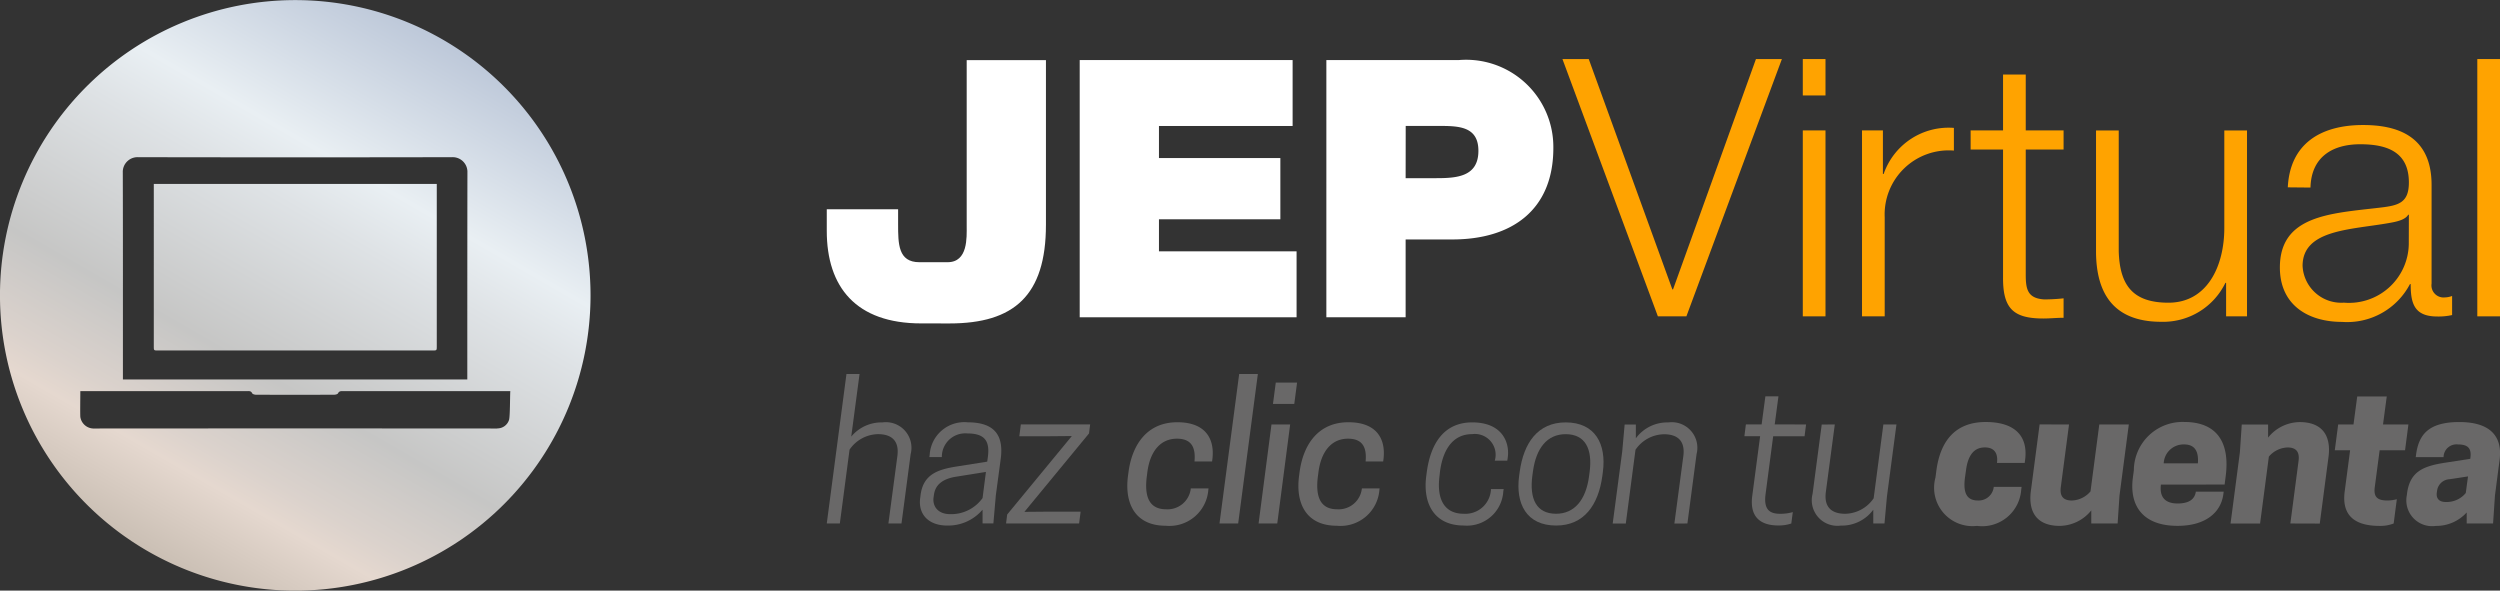
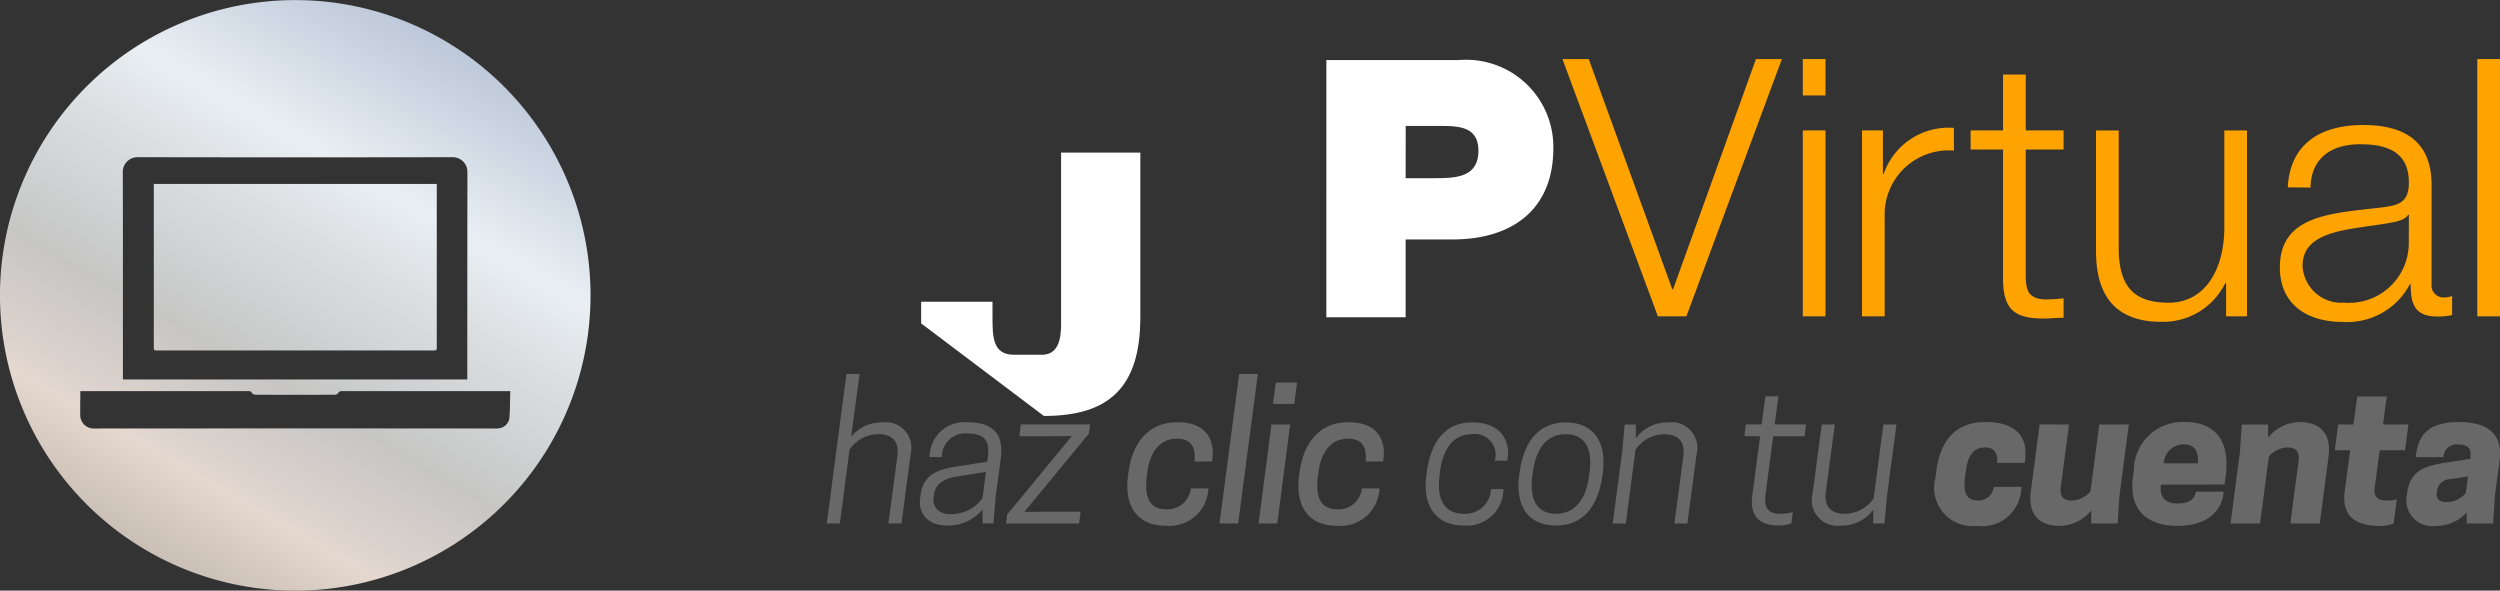
<svg xmlns="http://www.w3.org/2000/svg" width="127" height="30.001" viewBox="0 0 127 30.001">
  <rect x="0" y="0" width="127" height="30.001" fill="#333333" stroke="none" />
  <defs>
    <linearGradient id="linear-gradient" x1="0.25" y1="0.933" x2="0.75" y2="0.067" gradientUnits="objectBoundingBox">
      <stop offset="0" stop-color="#cabfb4" />
      <stop offset="0.151" stop-color="#e5d8cf" />
      <stop offset="0.206" stop-color="#dbd2cc" />
      <stop offset="0.357" stop-color="#c6c6c5" />
      <stop offset="0.628" stop-color="#dee2e5" />
      <stop offset="0.733" stop-color="#e9eff3" />
      <stop offset="1" stop-color="#bdc8d9" />
    </linearGradient>
  </defs>
  <g id="Grupo_190" data-name="Grupo 190" transform="translate(-870 -45)">
    <g id="Grupo_189" data-name="Grupo 189" transform="translate(-6782.971 -834.057)">
      <path id="Trazado_41" data-name="Trazado 41" d="M7710.007,850.862c-.223,0-.223,0-.223-.215V842.4h14.375v8.25c0,.211,0,.212-.227.212h-13.926m6.964-17.8a15,15,0,1,1-15,15,15,15,0,0,1,15-15m-7.98,7.98a.749.749,0,0,0-.781.783c.01,3.44.006,6.88.006,10.32v.189h17.495v-.19c0-3.439,0-6.88.006-10.319a.749.749,0,0,0-.781-.783q-7.973.016-15.945,0m18.243,13.778a.619.619,0,0,0,.6-.442c.053-.214.043-1.212.062-1.452h-8.476c-.108,0-.211-.017-.279.114-.024.047-.136.07-.208.07q-1.971.005-3.944,0c-.07,0-.182-.026-.205-.073-.062-.129-.161-.111-.263-.111h-8.468c0,.2-.014,1.144,0,1.314a.691.691,0,0,0,.727.585q10.186-.008,20.369,0h.083" transform="translate(-49 46)" fill="url(#linear-gradient)" />
    </g>
    <g id="Grupo_188" data-name="Grupo 188" transform="translate(-312.78 -829.792)">
      <g id="Grupo_186" data-name="Grupo 186">
        <g id="Grupo_185" data-name="Grupo 185">
          <g id="Grupo_184" data-name="Grupo 184">
            <g id="Grupo_183" data-name="Grupo 183">
              <g id="Grupo_182" data-name="Grupo 182">
                <g id="Grupo_181" data-name="Grupo 181">
-                   <path id="Trazado_170" data-name="Trazado 170" d="M1229.575,891.221c-3.312,0-4.795-1.848-4.795-4.7v-1.1h3.624v.751c0,1.006,0,1.94,1.08,1.94h1.433c1.045,0,.971-1.263.971-1.849v-8.418h4.026v8.363c0,3.606-1.629,5.015-4.9,5.015Z" fill="#fff" />
-                   <path id="Trazado_171" data-name="Trazado 171" d="M1237.629,877.843h10.816v3.349h-6.79v1.629h6.167v3.111h-6.167v1.628h6.991v3.35h-11.017Z" fill="#fff" />
+                   <path id="Trazado_170" data-name="Trazado 170" d="M1229.575,891.221v-1.1h3.624v.751c0,1.006,0,1.94,1.08,1.94h1.433c1.045,0,.971-1.263.971-1.849v-8.418h4.026v8.363c0,3.606-1.629,5.015-4.9,5.015Z" fill="#fff" />
                  <path id="Trazado_172" data-name="Trazado 172" d="M1250.159,877.843h6.736a4.431,4.431,0,0,1,4.795,4.466c0,3.165-2.124,4.647-5.125,4.647h-2.379v3.954h-4.027Zm4.027,6h1.555c1.043,0,2.142-.072,2.142-1.39,0-1.19-.916-1.263-1.9-1.263h-1.793Z" fill="#fff" />
                </g>
              </g>
            </g>
          </g>
        </g>
      </g>
      <g id="Grupo_187" data-name="Grupo 187">
        <path id="Trazado_173" data-name="Trazado 173" d="M1262.152,877.792h1.336l4.247,11.7h.036l4.211-11.7h1.318l-4.851,13.07H1267Z" fill="#ffa300" />
        <path id="Trazado_174" data-name="Trazado 174" d="M1274.362,877.792h1.153v1.849h-1.153Zm0,3.625h1.153v9.445h-1.153Z" fill="#ffa300" />
        <path id="Trazado_175" data-name="Trazado 175" d="M1277.37,881.417h1.062v2.215h.037a3.489,3.489,0,0,1,3.569-2.343v1.153a3.254,3.254,0,0,0-3.515,3.387v5.033h-1.153Z" fill="#ffa300" />
        <path id="Trazado_176" data-name="Trazado 176" d="M1285.688,881.417h1.922v.97h-1.922v6.37c0,.751.11,1.19.934,1.245a8.844,8.844,0,0,0,.988-.055v.988c-.347,0-.677.037-1.025.037-1.537,0-2.068-.512-2.05-2.123v-6.462h-1.647v-.97h1.647V878.58h1.153Z" fill="#ffa300" />
        <path id="Trazado_177" data-name="Trazado 177" d="M1296.928,890.862h-1.062v-1.7h-.036a3.514,3.514,0,0,1-3.259,1.977c-2.379,0-3.313-1.391-3.313-3.588v-6.132h1.154v6.15c.054,1.7.7,2.6,2.526,2.6,1.976,0,2.837-1.867,2.837-3.79v-4.96h1.153Z" fill="#ffa300" />
        <path id="Trazado_178" data-name="Trazado 178" d="M1299,884.309c.11-2.215,1.666-3.166,3.826-3.166,1.666,0,3.478.512,3.478,3.038V889.2a.614.614,0,0,0,.677.7,1.07,1.07,0,0,0,.366-.073v.97a3.155,3.155,0,0,1-.75.073c-1.172,0-1.355-.659-1.355-1.647h-.036a3.6,3.6,0,0,1-3.442,1.922c-1.739,0-3.166-.861-3.166-2.764,0-2.654,2.581-2.746,5.07-3.039.952-.11,1.483-.238,1.483-1.281,0-1.556-1.117-1.941-2.471-1.941-1.428,0-2.49.659-2.527,2.2Zm6.151,1.392h-.037c-.146.274-.659.366-.97.42-1.959.348-4.393.33-4.393,2.179a1.967,1.967,0,0,0,2.1,1.867,3.037,3.037,0,0,0,3.295-2.966Z" fill="#ffa300" />
        <path id="Trazado_179" data-name="Trazado 179" d="M1308.627,877.792h1.153v13.07h-1.153Z" fill="#ffa300" />
      </g>
    </g>
    <g id="Grupo_327" data-name="Grupo 327" transform="translate(531.309 -1949.28)">
      <path id="Trazado_320" data-name="Trazado 320" d="M381.934,2016.459a2,2,0,0,1,1.585-.721,1.3,1.3,0,0,1,1.433,1.613l-.465,3.521h-.665l.456-3.426c.1-.76-.275-1.111-.987-1.111a1.788,1.788,0,0,0-1.443.788l-.493,3.749h-.664l1-7.593h.665Z" transform="translate(0)" fill="#696868" />
      <path id="Trazado_321" data-name="Trazado 321" d="M393.846,2022.894a2.283,2.283,0,0,1-1.794.807c-.958,0-1.48-.579-1.376-1.385l.019-.152c.133-1.063.873-1.31,1.831-1.462l1.557-.247.029-.209c.114-.807-.123-1.224-1.034-1.224a1.188,1.188,0,0,0-1.3,1.2h-.636l.019-.123a1.762,1.762,0,0,1,1.936-1.642c1.443,0,1.822.75,1.67,1.869l-.247,1.841-.124,1.424h-.55Zm0-.589.171-1.328-1.481.237c-.683.1-1.082.389-1.158.911l-.019.133c-.066.445.2.864.845.864A1.959,1.959,0,0,0,393.846,2022.305Z" transform="translate(-5.241 -2.723)" fill="#696868" />
      <path id="Trazado_322" data-name="Trazado 322" d="M403.231,2019.27l-1.12.01h-1.547l.076-.6h3.521l-.056.456-3.284,3.986,1.12-.01h1.736l-.076.6H399.89l.057-.456Z" transform="translate(-10.091 -2.839)" fill="#696868" />
      <path id="Trazado_323" data-name="Trazado 323" d="M413.869,2021.156c-.142,1.044.1,1.708.977,1.708a1.188,1.188,0,0,0,1.253-1.063h.9l-.009.067a1.981,1.981,0,0,1-2.164,1.832c-1.547,0-2.107-1.12-1.917-2.543l.028-.209c.2-1.433.987-2.506,2.477-2.506,1.509,0,1.917.93,1.774,1.927l-.009.066h-.892c.057-.646-.1-1.158-.892-1.158-.835,0-1.357.636-1.5,1.67Z" transform="translate(-16.915 -2.712)" fill="#696868" />
      <path id="Trazado_324" data-name="Trazado 324" d="M423.747,2013.28h.949l-1,7.593h-.949Z" transform="translate(-22.106)" fill="#696868" />
      <path id="Trazado_325" data-name="Trazado 325" d="M427.585,2016.327h.949l-.655,5.03h-.949Zm1.158-1.044h-1.082l.142-1.082h1.082Z" transform="translate(-24.303 -0.484)" fill="#696868" />
      <path id="Trazado_326" data-name="Trazado 326" d="M432.189,2021.156c-.142,1.044.1,1.708.977,1.708a1.188,1.188,0,0,0,1.253-1.063h.9l-.009.067a1.981,1.981,0,0,1-2.164,1.832c-1.547,0-2.107-1.12-1.917-2.543l.028-.209c.2-1.433.987-2.506,2.477-2.506,1.509,0,1.917.93,1.775,1.927l-.009.066h-.892c.057-.646-.1-1.158-.892-1.158-.835,0-1.357.636-1.5,1.67Z" transform="translate(-26.544 -2.712)" fill="#696868" />
      <path id="Trazado_327" data-name="Trazado 327" d="M445.526,2021.157c-.162,1.2.237,1.945,1.224,1.945a1.3,1.3,0,0,0,1.386-1.253h.645l-.019.123a1.849,1.849,0,0,1-2.012,1.727c-1.49,0-2.088-1.11-1.9-2.524l.028-.209c.2-1.452.883-2.506,2.306-2.506,1.519,0,1.927,1.016,1.8,1.822l-.019.123h-.636a1.055,1.055,0,0,0-1.149-1.348c-.93,0-1.471.712-1.632,1.889Z" transform="translate(-33.704 -2.723)" fill="#696868" />
      <path id="Trazado_328" data-name="Trazado 328" d="M454.79,2021.176l.029-.209c.2-1.452.911-2.506,2.335-2.506,1.509,0,2.078,1.111,1.889,2.525l-.028.209c-.2,1.452-.921,2.505-2.344,2.505C455.161,2023.7,454.6,2022.59,454.79,2021.176Zm3.549.038.029-.209c.162-1.2-.218-1.946-1.215-1.946-.94,0-1.5.712-1.661,1.889l-.029.209c-.161,1.2.209,1.945,1.206,1.945C457.609,2023.1,458.178,2022.391,458.34,2021.214Z" transform="translate(-38.927 -2.723)" fill="#696868" />
      <path id="Trazado_329" data-name="Trazado 329" d="M467.981,2023.6l.455-3.426c.1-.76-.275-1.111-.987-1.111a1.788,1.788,0,0,0-1.443.788l-.493,3.748h-.665l.484-3.663.123-1.367h.569v.7a1.981,1.981,0,0,1,1.651-.807,1.3,1.3,0,0,1,1.433,1.613l-.465,3.521Z" transform="translate(-44.232 -2.723)" fill="#696868" />
      <path id="Trazado_330" data-name="Trazado 330" d="M482.082,2017.105l-.076.6h-1.595l-.389,2.961c-.1.8.247.977.75.977a2.3,2.3,0,0,0,.636-.086l-.076.579a1.988,1.988,0,0,1-.655.1c-.911,0-1.471-.427-1.328-1.509l.4-3.027h-.8l.076-.6h.8l.19-1.423h.664l-.189,1.423Z" transform="translate(-51.643 -1.262)" fill="#696868" />
      <path id="Trazado_331" data-name="Trazado 331" d="M487.358,2018.682l-.455,3.426c-.1.76.275,1.111.987,1.111a1.79,1.79,0,0,0,1.442-.788l.493-3.749h.665l-.484,3.663-.124,1.367h-.569v-.7a1.98,1.98,0,0,1-1.651.807,1.3,1.3,0,0,1-1.433-1.613l.465-3.521Z" transform="translate(-55.459 -2.839)" fill="#696868" />
      <path id="Trazado_332" data-name="Trazado 332" d="M500.874,2021.24c-.1.76.076,1.167.655,1.167a.771.771,0,0,0,.807-.693h1.414l-.019.142a1.99,1.99,0,0,1-2.249,1.841,1.952,1.952,0,0,1-2.107-2.458l.047-.361c.2-1.481.949-2.458,2.505-2.458,1.481,0,2.164.712,2,1.936l-.019.142H502.5c.057-.446-.1-.787-.617-.787s-.854.351-.958,1.167Z" transform="translate(-62.362 -2.702)" fill="#696868" />
      <path id="Trazado_333" data-name="Trazado 333" d="M511.528,2018.682l-.418,3.18c-.057.437.1.683.56.683a1.3,1.3,0,0,0,.949-.464l.446-3.4h1.5l-.474,3.616-.095,1.414h-1.338v-.664a2.091,2.091,0,0,1-1.6.787c-1.206,0-1.6-.749-1.471-1.755l.446-3.4Z" transform="translate(-67.73 -2.839)" fill="#696868" />
      <path id="Trazado_334" data-name="Trazado 334" d="M521.938,2021.6c-.085.693.276.959.845.959.607,0,.873-.228.93-.6h1.414l-.019.142c-.123.9-.883,1.594-2.325,1.594-1.784,0-2.458-1.044-2.268-2.458l.048-.361a2.474,2.474,0,0,1,2.553-2.458c1.756,0,2.316,1.139,2.116,2.733l-.057.446Zm.142-1.082h1.737c.047-.627-.171-.959-.7-.959A1.009,1.009,0,0,0,522.08,2020.519Z" transform="translate(-73.473 -2.702)" fill="#696868" />
      <path id="Trazado_335" data-name="Trazado 335" d="M534.046,2023.575l.417-3.179c.057-.437-.1-.683-.56-.683a1.3,1.3,0,0,0-.949.465l-.446,3.4h-1.5l.474-3.616.095-1.414h1.338v.664a2.09,2.09,0,0,1,1.6-.788c1.206,0,1.6.75,1.471,1.756l-.446,3.4Z" transform="translate(-79.005 -2.702)" fill="#696868" />
      <path id="Trazado_336" data-name="Trazado 336" d="M545.908,2017.105l-.17,1.309h-1.291l-.247,1.87c-.057.436.057.683.636.683a1.792,1.792,0,0,0,.484-.066l-.161,1.234a1.858,1.858,0,0,1-.712.123c-1.509,0-1.908-.749-1.775-1.755l.275-2.088h-.778l.171-1.309h.778l.19-1.423h1.5l-.19,1.423Z" transform="translate(-84.87 -1.262)" fill="#696868" />
      <path id="Trazado_337" data-name="Trazado 337" d="M552.9,2023.015a2.079,2.079,0,0,1-1.566.683,1.311,1.311,0,0,1-1.48-1.528l.019-.142c.152-1.11.844-1.376,1.974-1.547l1.234-.19.01-.076c.057-.456-.133-.655-.626-.655a.657.657,0,0,0-.74.646h-1.414l.019-.142c.133-.959.589-1.642,2.192-1.642s2.2.75,2.05,1.917l-.237,1.822-.095,1.414H552.9Zm-.047-.987.114-.844-.93.142a.673.673,0,0,0-.636.55l-.019.124c-.038.265.076.483.455.483A1.252,1.252,0,0,0,552.852,2022.028Z" transform="translate(-88.901 -2.702)" fill="#696868" />
    </g>
  </g>
</svg>